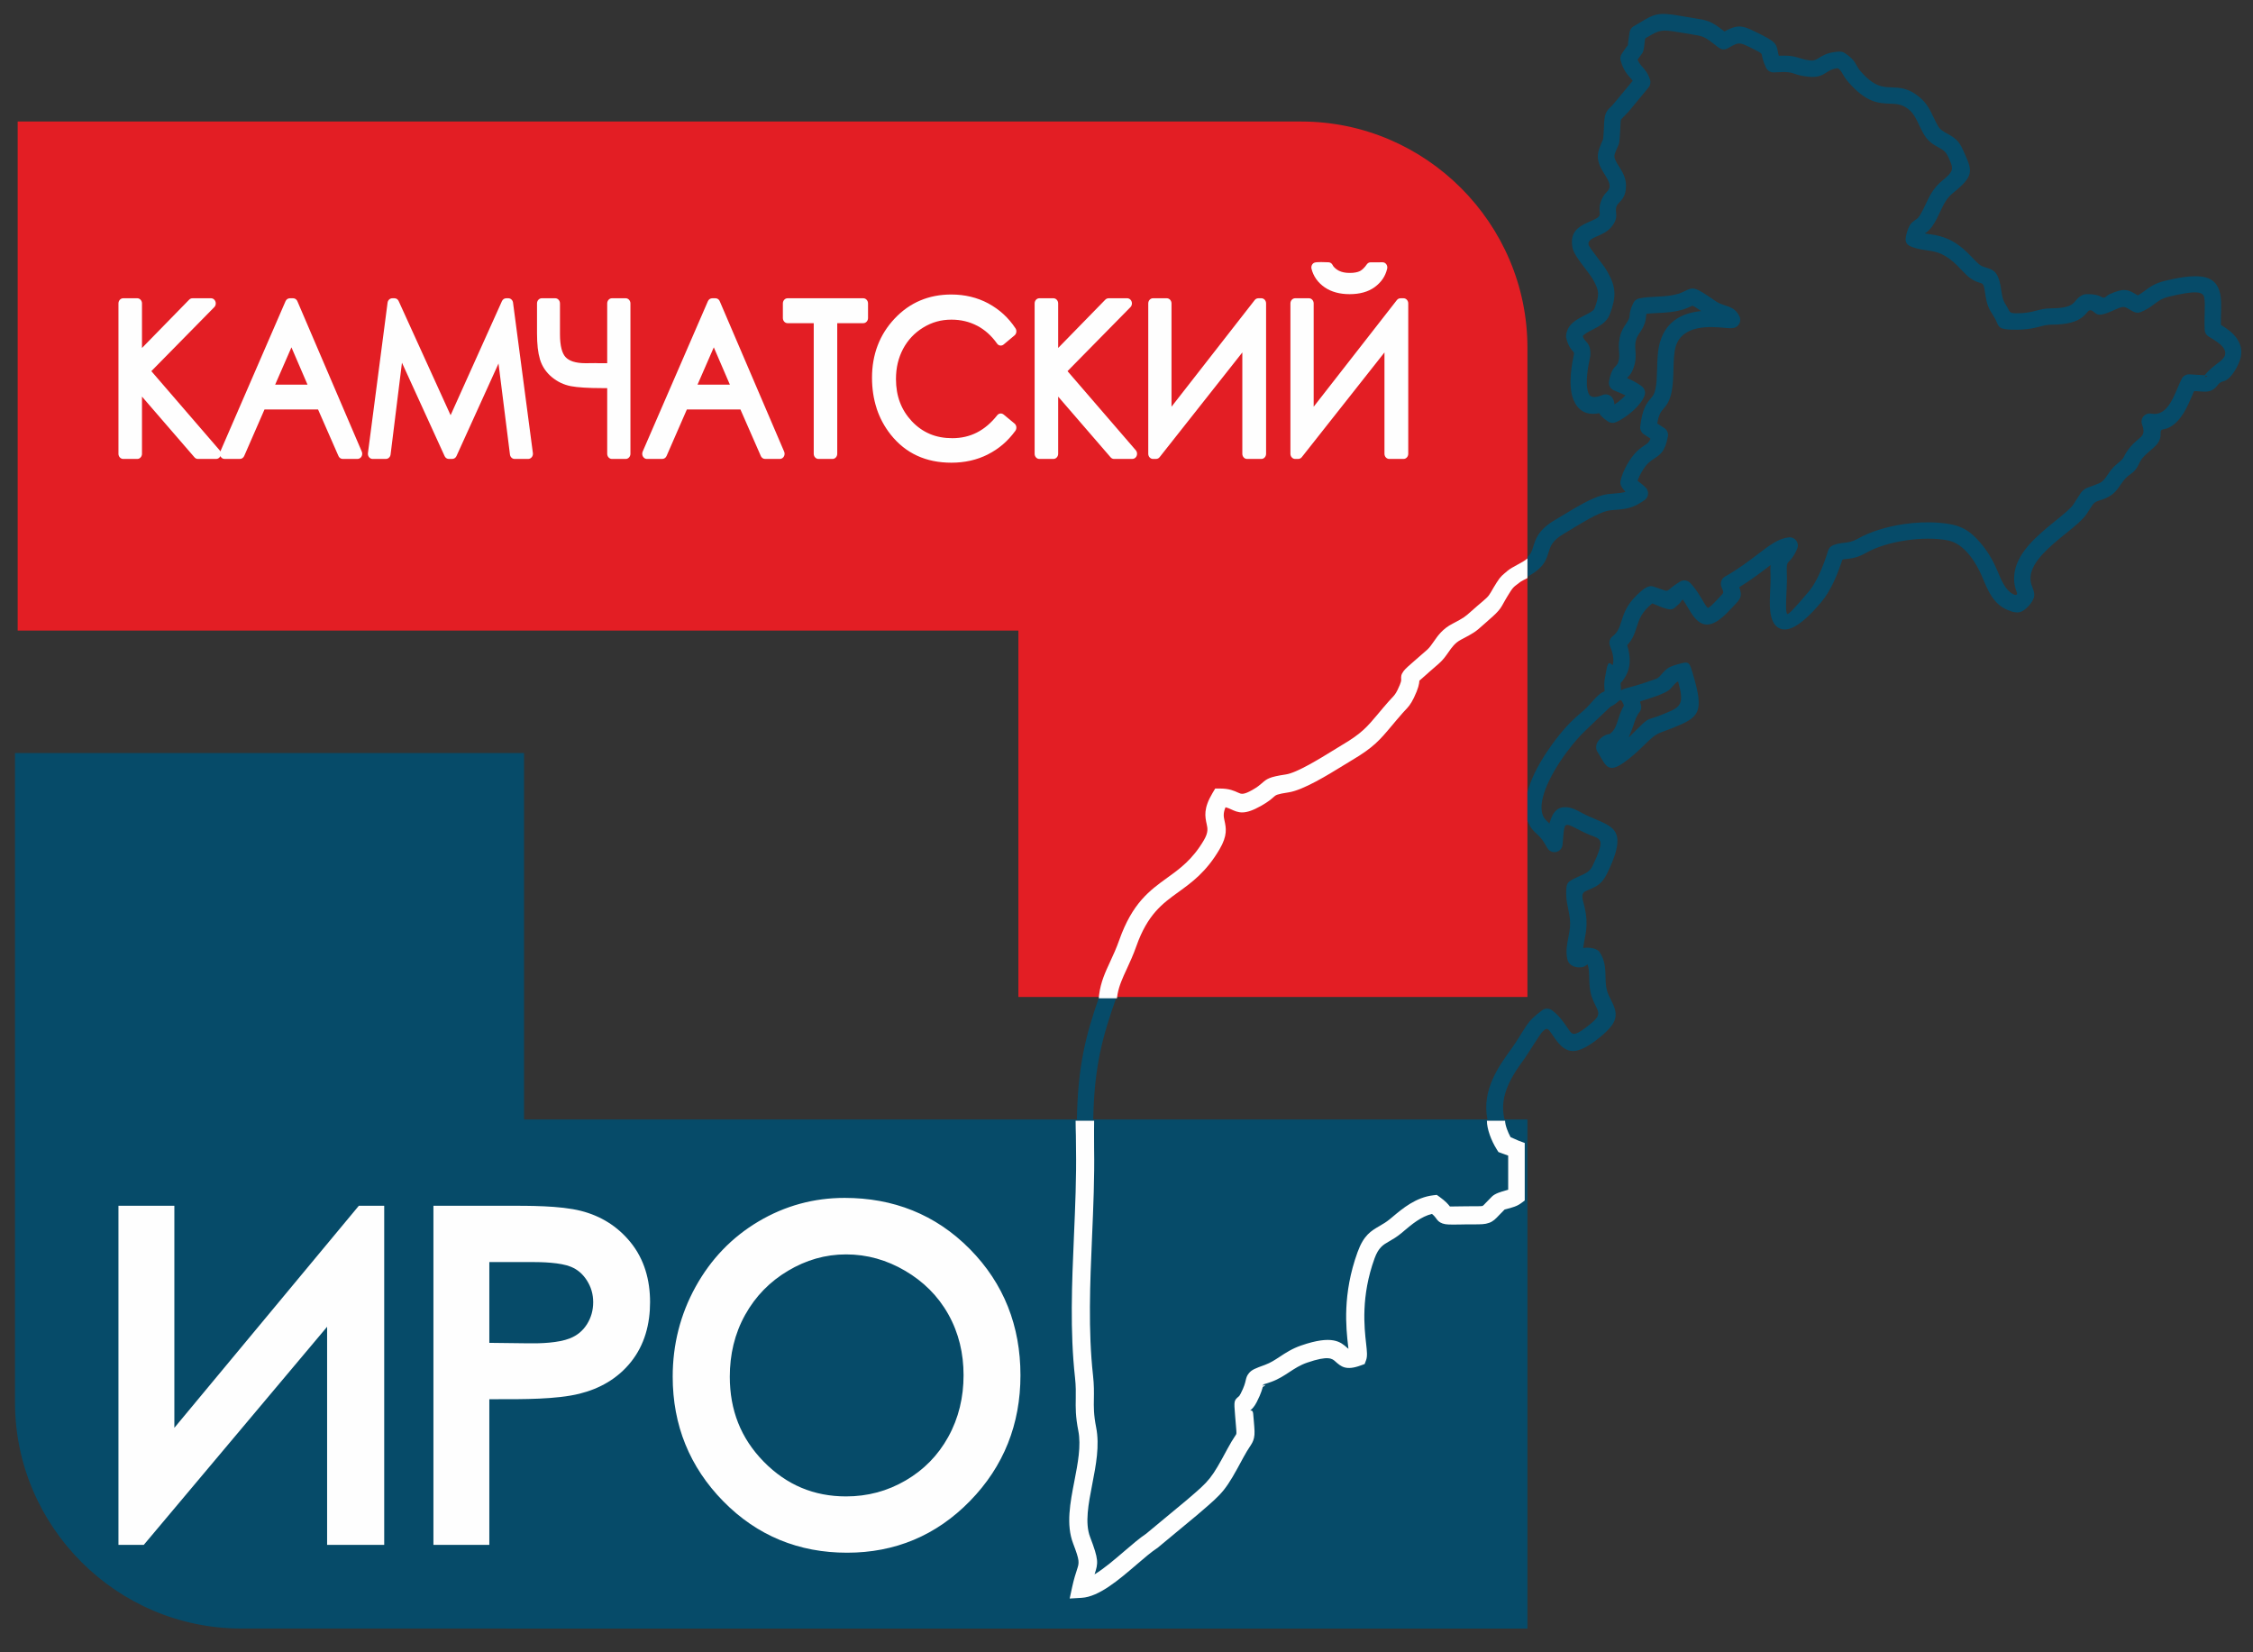
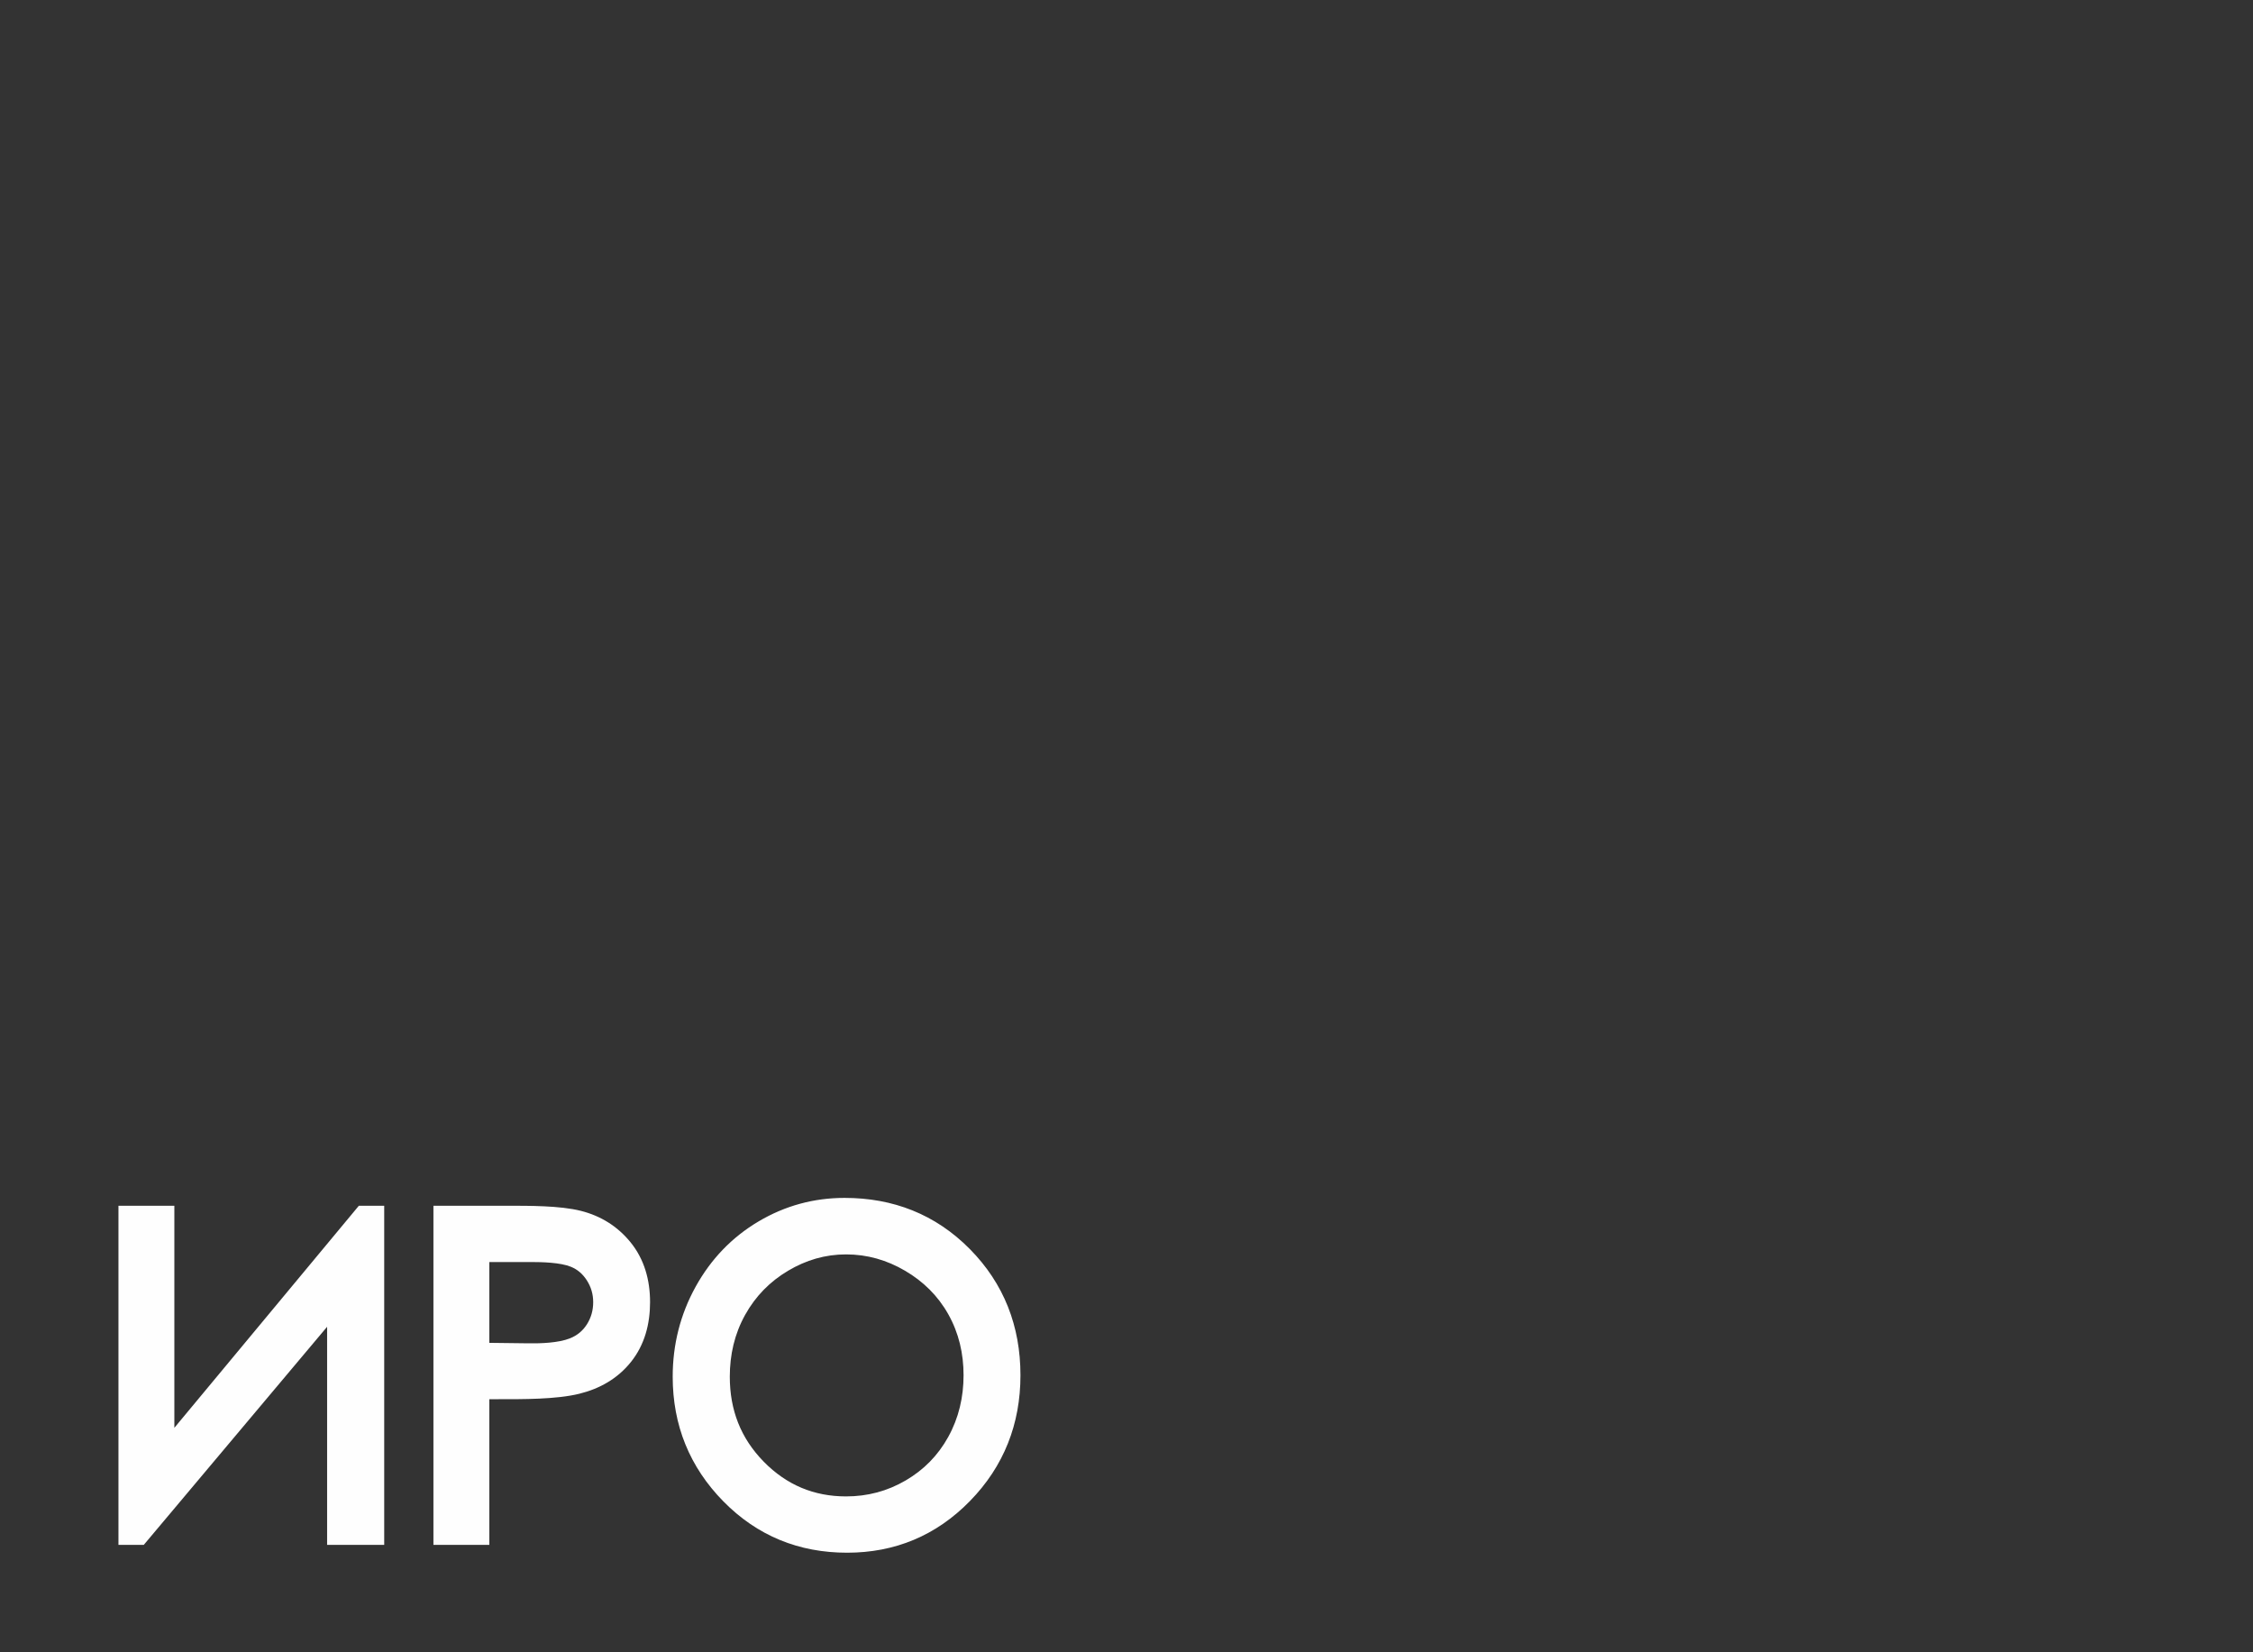
<svg xmlns="http://www.w3.org/2000/svg" width="90" height="66" viewBox="0 0 90 66" fill="none">
  <rect x="0" y="0" width="90" height="66" fill="#333333" stroke="none" />
-   <path fill-rule="evenodd" clip-rule="evenodd" d="M0.706 4.853C14.262 4.853 27.819 4.853 41.376 4.853V4.854H51.977C56.949 4.854 61.016 8.921 61.016 13.892V18.073V39.824H40.681V25.188C27.356 25.188 14.031 25.188 0.706 25.188V4.853Z" fill="#E31E24" />
-   <path fill-rule="evenodd" clip-rule="evenodd" d="M63.916 30.17L63.906 30.154L63.916 30.17ZM60.908 65.051H60.273H59.637H59.002H58.367H57.731H57.096H56.46H55.825H55.189H54.554H53.918H53.283H52.647H52.012H51.376H50.741H50.105H49.47H48.834H48.199H47.564H46.928H46.292H45.657H45.022H44.386H43.751H43.115H42.48H41.844H41.209H40.681H20.238V65.05H9.637C4.665 65.05 0.599 60.983 0.599 56.012V30.08H20.934V44.716H40.681H42.967H43.018C43.057 42.575 43.373 41.346 43.907 39.824H44.602C44.045 41.385 43.713 42.583 43.671 44.716H43.707H59.419C59.178 43.544 59.871 42.587 60.384 41.88C60.618 41.558 60.77 41.271 60.986 40.955C61.125 40.751 61.267 40.609 61.604 40.355C61.728 40.261 61.899 40.27 62.014 40.367C62.285 40.574 62.448 40.812 62.589 41.017C62.771 41.285 62.815 41.405 63.169 41.173C63.3 41.088 63.71 40.786 63.802 40.626C63.891 40.474 63.827 40.345 63.751 40.194C63.695 40.082 63.634 39.962 63.587 39.819V39.818L63.585 39.819C63.495 39.546 63.489 39.29 63.483 39.043C63.479 38.857 63.474 38.676 63.419 38.522C63.381 38.546 63.289 38.619 63.218 38.631C62.977 38.672 62.672 38.605 62.608 38.303L62.607 38.304C62.543 37.999 62.596 37.727 62.652 37.437C62.676 37.311 62.702 37.181 62.715 37.051C62.762 36.571 62.568 36.185 62.564 35.717C62.562 35.236 62.607 35.231 63.007 35.037C63.248 34.921 63.486 34.86 63.612 34.599L63.613 34.599L63.612 34.598C63.856 34.097 63.942 33.827 63.934 33.671C63.923 33.48 63.722 33.434 63.573 33.376C63.343 33.285 63.133 33.183 62.914 33.065C62.605 32.899 62.531 32.922 62.493 33.065C62.459 33.191 62.449 33.407 62.419 33.741C62.404 33.92 62.245 34.053 62.066 34.038C61.955 34.028 61.862 33.964 61.811 33.874L61.81 33.874L61.784 33.828C61.701 33.683 61.656 33.604 61.592 33.525C61.376 33.256 61.219 33.218 61.061 32.888C61.044 32.853 61.029 32.818 61.016 32.782V31.639C61.08 31.394 61.178 31.145 61.296 30.897C61.599 30.266 62.045 29.642 62.424 29.195C62.643 28.936 62.828 28.752 63.076 28.54C63.145 28.481 63.215 28.423 63.282 28.362C63.455 28.207 63.578 28.044 63.739 27.878C63.869 27.743 63.944 27.69 64.008 27.656C64.126 27.594 64.102 27.642 64.09 27.493C64.071 27.246 64.105 27.127 64.149 26.877C64.231 26.417 64.263 26.44 64.419 26.571C64.453 26.462 64.455 26.35 64.441 26.243L64.44 26.233C64.418 26.077 64.359 25.916 64.311 25.792C64.257 25.648 64.31 25.489 64.432 25.406C64.632 25.246 64.695 25.051 64.763 24.837C64.865 24.514 64.979 24.158 65.392 23.766C65.555 23.612 65.812 23.346 66.051 23.43C66.197 23.477 66.313 23.518 66.405 23.552C66.603 23.628 66.608 23.608 66.755 23.482C66.849 23.402 66.918 23.354 67.108 23.234C67.216 23.166 67.348 23.169 67.45 23.23C67.511 23.266 67.574 23.343 67.619 23.397C67.785 23.592 67.903 23.794 68.006 23.969C68.086 24.104 68.155 24.221 68.212 24.273L68.217 24.278C68.249 24.292 68.332 24.232 68.541 24.012C68.621 23.927 68.695 23.843 68.776 23.759C68.852 23.68 68.864 23.668 68.768 23.446C68.699 23.284 68.77 23.097 68.927 23.021C69.458 22.718 69.87 22.404 70.21 22.144C70.69 21.777 71.044 21.508 71.458 21.464C71.638 21.446 71.798 21.577 71.817 21.756C71.823 21.818 71.811 21.878 71.786 21.93C71.665 22.22 71.55 22.338 71.458 22.432L71.456 22.434L71.452 22.438C71.394 22.498 71.359 22.546 71.38 22.985C71.388 23.152 71.378 23.358 71.368 23.573C71.347 23.993 71.324 24.465 71.395 24.525C71.432 24.556 71.657 24.34 72.262 23.619C72.403 23.45 72.536 23.224 72.655 22.973C72.803 22.661 72.93 22.317 73.028 21.991C73.059 21.891 73.133 21.816 73.225 21.781L73.224 21.78C73.403 21.711 73.544 21.695 73.687 21.679C73.837 21.662 73.992 21.643 74.21 21.52C74.708 21.239 75.358 21.04 76.018 20.94C76.503 20.866 77.001 20.845 77.453 20.881C78.238 20.943 78.64 21.105 79.173 21.757C79.434 22.078 79.64 22.436 79.802 22.827C79.947 23.179 80.096 23.535 80.376 23.712C80.461 23.766 80.623 23.815 80.565 23.659C80.511 23.518 80.443 23.336 80.459 23.025C80.506 22.099 81.4 21.377 82.121 20.794C82.436 20.539 82.715 20.314 82.823 20.152C82.917 20.011 82.972 19.922 83.013 19.856L83.013 19.856C83.102 19.712 83.146 19.643 83.231 19.573C83.314 19.505 83.379 19.482 83.502 19.439L83.502 19.439C83.576 19.413 83.684 19.375 83.85 19.305C84.007 19.238 84.093 19.111 84.184 18.977C84.285 18.828 84.391 18.671 84.583 18.518C84.914 18.253 84.781 18.288 85.008 17.971C85.148 17.777 85.297 17.649 85.429 17.537C85.589 17.4 85.701 17.304 85.569 16.96C85.504 16.792 85.587 16.603 85.755 16.538C85.816 16.515 85.878 16.511 85.937 16.523L85.937 16.521C86.504 16.634 86.772 16.006 86.985 15.505C87.041 15.372 87.094 15.246 87.152 15.132C87.213 15.012 87.337 14.945 87.463 14.953L87.782 14.973H87.783L87.788 14.973L87.793 14.973C87.967 14.985 88.056 14.99 88.083 14.991L88.079 14.988C88.074 14.988 88.071 14.987 88.074 14.983C88.144 14.899 88.254 14.769 88.506 14.573C88.708 14.416 89.047 14.225 88.815 13.89C88.706 13.732 88.468 13.586 88.228 13.443C88.131 13.385 88.075 13.284 88.07 13.179H88.07C88.058 12.932 88.064 12.701 88.07 12.493C88.077 12.234 88.084 12.012 88.048 11.867C87.994 11.643 87.694 11.595 86.627 11.854C86.364 11.918 86.219 12.026 86.07 12.137C85.919 12.25 85.763 12.366 85.511 12.468C85.413 12.507 85.308 12.496 85.223 12.447C85.135 12.403 85.067 12.363 85.007 12.327L85.007 12.328C84.885 12.255 84.822 12.218 84.532 12.351C83.951 12.617 83.817 12.61 83.681 12.493C83.59 12.415 83.495 12.334 83.394 12.454L83.395 12.455C83.381 12.471 83.367 12.488 83.352 12.504C83.168 12.716 82.891 12.963 81.962 12.968C81.775 12.969 81.636 13.006 81.487 13.045C81.292 13.095 81.081 13.15 80.753 13.165C80.57 13.173 80.061 13.188 79.916 13.09C79.857 13.05 79.811 12.99 79.788 12.921C79.717 12.752 79.651 12.649 79.595 12.559C79.463 12.352 79.365 12.197 79.297 11.69H79.297C79.284 11.59 79.27 11.518 79.256 11.466C79.213 11.305 79.169 11.325 79.032 11.278C78.897 11.233 78.738 11.161 78.55 10.98C78.461 10.894 78.384 10.814 78.311 10.738C78.129 10.547 77.966 10.378 77.68 10.212C77.292 9.987 76.977 10.029 76.573 9.925C76.139 9.811 76.04 9.705 76.188 9.239C76.251 9.04 76.319 8.94 76.397 8.872C76.558 8.73 76.588 8.779 76.717 8.563C76.79 8.441 76.851 8.311 76.912 8.182C77.072 7.84 77.231 7.501 77.599 7.206C78.014 6.873 78.034 6.754 77.91 6.46C77.841 6.296 77.776 6.112 77.627 6.004C77.496 5.91 77.341 5.843 77.207 5.75C77.091 5.669 76.979 5.566 76.883 5.413L76.883 5.412L76.882 5.413C76.792 5.269 76.724 5.124 76.656 4.982C76.549 4.754 76.444 4.532 76.254 4.377C75.988 4.158 75.757 4.15 75.519 4.142C75.047 4.126 74.555 4.108 73.834 3.277C73.704 3.126 73.645 3.021 73.596 2.932C73.573 2.891 73.552 2.854 73.514 2.812C73.437 2.726 73.427 2.716 73.319 2.737C73.163 2.768 73.073 2.826 72.99 2.878C72.797 3 72.63 3.106 72.242 3.065C71.941 3.034 71.8 2.985 71.675 2.943L71.674 2.942L71.674 2.943C71.533 2.894 71.418 2.855 70.866 2.892C70.719 2.901 70.589 2.813 70.539 2.683C70.428 2.446 70.399 2.299 70.379 2.192C70.369 2.142 70.365 2.123 70.144 2.009C70.016 1.944 69.882 1.876 69.751 1.816C69.61 1.751 69.514 1.722 69.408 1.743C69.292 1.765 69.11 1.88 69.011 1.933C68.8 2.047 68.657 1.905 68.507 1.788C68.086 1.464 68.064 1.448 67.549 1.367C67.391 1.343 67.197 1.312 67.037 1.284C66.376 1.168 66.271 1.207 65.847 1.461C65.705 1.546 65.721 1.505 65.698 1.689C65.684 1.795 65.676 1.948 65.64 2.045L65.641 2.045C65.615 2.117 65.588 2.151 65.536 2.218L65.535 2.219L65.536 2.219C65.51 2.252 65.472 2.3 65.416 2.381C65.474 2.519 65.543 2.597 65.608 2.672C65.722 2.802 65.832 2.927 65.914 3.187C65.949 3.296 65.923 3.411 65.855 3.493L65.855 3.494L65.052 4.464C65.03 4.491 64.758 4.759 64.749 4.784C64.742 4.806 64.738 4.876 64.732 5.009L64.724 5.166V5.167C64.695 5.711 64.692 5.717 64.609 5.892C64.588 5.936 64.557 6 64.504 6.15C64.453 6.295 64.555 6.461 64.662 6.631L64.662 6.631L64.663 6.631C64.807 6.86 64.955 7.097 64.955 7.425H64.953C64.953 7.802 64.813 7.953 64.674 8.103C64.637 8.142 64.6 8.182 64.586 8.214C64.541 8.319 64.548 8.389 64.554 8.449L64.555 8.455C64.574 8.645 64.587 8.806 64.36 9.078C64.211 9.255 64.009 9.345 63.806 9.435C63.618 9.517 63.426 9.603 63.456 9.765C63.469 9.84 63.65 10.077 63.829 10.312C63.98 10.509 64.13 10.706 64.222 10.874C64.39 11.177 64.478 11.413 64.49 11.68C64.502 11.939 64.44 12.198 64.307 12.554C64.185 12.878 63.895 13.027 63.605 13.175C63.44 13.259 63.275 13.345 63.225 13.43C63.26 13.53 63.299 13.574 63.331 13.609L63.332 13.61L63.333 13.609C63.451 13.74 63.539 13.839 63.531 14.172L63.53 14.178H63.531C63.53 14.207 63.522 14.247 63.511 14.3C63.462 14.529 63.294 15.318 63.458 15.718L63.459 15.718C63.517 15.858 63.674 15.92 64.017 15.778C64.182 15.709 64.372 15.787 64.443 15.951L64.443 15.951C64.479 16.035 64.49 16.1 64.493 16.157C64.592 16.094 64.701 16.01 64.803 15.918C64.849 15.877 64.892 15.834 64.931 15.793C64.81 15.732 64.682 15.68 64.561 15.63L64.473 15.594C64.327 15.534 64.247 15.379 64.276 15.23H64.275C64.357 14.809 64.458 14.707 64.562 14.602L64.577 14.588C64.597 14.565 64.619 14.534 64.644 14.459C64.695 14.3 64.686 14.181 64.677 14.056C64.666 13.906 64.653 13.747 64.698 13.514C64.751 13.235 64.857 13.079 64.958 12.929L64.957 12.929C64.997 12.869 65.037 12.81 65.06 12.757C65.095 12.675 65.098 12.633 65.101 12.592C65.109 12.477 65.118 12.361 65.251 12.095C65.296 12.004 65.379 11.944 65.472 11.923V11.923C65.683 11.876 65.919 11.864 66.163 11.852C66.313 11.845 66.467 11.836 66.619 11.819C67.007 11.774 67.172 11.692 67.278 11.639C67.654 11.452 67.68 11.439 68.545 12.036C68.664 12.118 68.789 12.159 68.896 12.193L68.909 12.198C69.149 12.276 69.341 12.343 69.484 12.635C69.563 12.796 69.496 12.992 69.334 13.071L69.332 13.073L69.33 13.073L69.318 13.079L69.301 13.085L69.297 13.087L69.289 13.09L69.281 13.092C69.179 13.122 69.054 13.111 68.885 13.095C68.369 13.048 67.2 12.942 66.936 13.853C66.867 14.092 66.858 14.427 66.849 14.758C66.84 15.076 66.831 15.393 66.772 15.668C66.692 16.049 66.568 16.191 66.442 16.338C66.356 16.438 66.266 16.542 66.201 16.914L66.485 17.1C66.606 17.179 66.657 17.325 66.622 17.458C66.509 18.034 66.335 18.149 66.078 18.319L66.06 18.331C65.996 18.372 65.924 18.422 65.845 18.497L65.831 18.509C65.741 18.599 65.644 18.736 65.561 18.885C65.502 18.991 65.451 19.101 65.415 19.202C65.44 19.227 65.46 19.242 65.484 19.259L65.501 19.271C65.558 19.312 65.629 19.366 65.738 19.474C65.867 19.601 65.868 19.808 65.742 19.936C65.731 19.948 65.719 19.958 65.706 19.967L65.701 19.971L65.695 19.976C65.679 19.987 65.666 19.996 65.652 20.003C65.639 20.014 65.625 20.024 65.611 20.033L65.611 20.034L65.406 20.157C65.394 20.165 65.381 20.172 65.368 20.177C65.066 20.325 64.803 20.345 64.548 20.364L64.543 20.364C64.411 20.374 64.281 20.384 64.168 20.416C63.785 20.525 63.269 20.838 62.837 21.1C62.707 21.179 62.583 21.255 62.472 21.319L62.473 21.319C62.009 21.587 61.937 21.819 61.869 22.038C61.782 22.32 61.698 22.59 61.285 22.873C61.191 22.937 61.102 22.989 61.016 23.038V22.255C61.159 22.124 61.201 21.988 61.245 21.846C61.349 21.507 61.461 21.149 62.145 20.754L62.145 20.754L62.146 20.754C62.254 20.692 62.373 20.619 62.499 20.542C62.967 20.258 63.527 19.918 63.991 19.787C64.168 19.737 64.331 19.724 64.496 19.712L64.499 19.711C64.643 19.701 64.79 19.69 64.933 19.647C64.893 19.603 64.847 19.544 64.787 19.461H64.788C64.737 19.389 64.715 19.297 64.735 19.205C64.776 19.011 64.872 18.78 64.99 18.568C65.102 18.368 65.239 18.177 65.377 18.041L65.397 18.02C65.513 17.911 65.614 17.843 65.703 17.784L65.718 17.774C65.808 17.714 65.877 17.669 65.931 17.52L65.668 17.348V17.348C65.568 17.282 65.507 17.163 65.522 17.035C65.61 16.302 65.783 16.102 65.948 15.911C66.018 15.829 66.086 15.751 66.132 15.533C66.18 15.31 66.188 15.025 66.196 14.74C66.206 14.367 66.217 13.991 66.31 13.671C66.573 12.761 67.295 12.488 67.959 12.426C67.626 12.198 67.616 12.203 67.57 12.225C67.425 12.298 67.198 12.411 66.694 12.469C66.534 12.487 66.362 12.496 66.194 12.504C66.045 12.512 65.898 12.519 65.772 12.534C65.758 12.579 65.756 12.609 65.754 12.638C65.747 12.733 65.74 12.829 65.662 13.013C65.612 13.129 65.556 13.211 65.5 13.295L65.499 13.294L65.499 13.295C65.435 13.388 65.368 13.487 65.34 13.634C65.313 13.78 65.321 13.897 65.33 14.008C65.344 14.198 65.358 14.379 65.266 14.661C65.194 14.882 65.118 14.97 65.045 15.045L65.028 15.063C65.017 15.074 65.005 15.085 64.994 15.103C65.188 15.186 65.389 15.284 65.572 15.422C65.691 15.504 65.746 15.66 65.694 15.803C65.62 16.006 65.442 16.22 65.24 16.403C65.013 16.607 64.741 16.787 64.554 16.863C64.456 16.907 64.337 16.902 64.241 16.839C64.036 16.705 63.932 16.599 63.88 16.504C63.329 16.614 63.02 16.366 62.855 15.968L62.855 15.968L62.855 15.967C62.612 15.381 62.813 14.438 62.871 14.165C62.876 14.142 62.877 14.166 62.878 14.15C62.879 14.084 62.865 14.067 62.846 14.047L62.847 14.046C62.761 13.952 62.657 13.835 62.577 13.544C62.561 13.498 62.554 13.447 62.56 13.394C62.614 12.95 62.962 12.771 63.309 12.594C63.485 12.504 63.662 12.413 63.695 12.326C63.796 12.054 63.845 11.868 63.838 11.711C63.831 11.56 63.768 11.405 63.649 11.189C63.58 11.063 63.445 10.886 63.31 10.709C63.084 10.412 62.856 10.114 62.813 9.88C62.692 9.211 63.12 9.021 63.542 8.835C63.675 8.777 63.808 8.718 63.858 8.658C63.91 8.596 63.908 8.559 63.904 8.518L63.904 8.516C63.89 8.376 63.874 8.217 63.987 7.956C64.047 7.816 64.121 7.736 64.195 7.657C64.247 7.601 64.3 7.543 64.3 7.425H64.299C64.299 7.283 64.202 7.128 64.107 6.976L64.108 6.976C63.917 6.67 63.731 6.372 63.886 5.933C63.946 5.764 63.99 5.673 64.02 5.61C64.044 5.56 64.043 5.567 64.063 5.266C64.075 5.06 64.072 4.73 64.135 4.559C64.175 4.449 64.227 4.385 64.313 4.3C64.391 4.225 64.429 4.185 64.497 4.102L65.221 3.228C65.189 3.179 65.153 3.143 65.117 3.101C64.989 2.956 64.854 2.801 64.748 2.449C64.713 2.356 64.721 2.248 64.779 2.158C64.872 2.014 64.936 1.925 64.981 1.866C65.058 1.765 65.017 1.868 65.04 1.677C65.05 1.589 65.068 1.464 65.098 1.282H65.098C65.114 1.19 65.167 1.106 65.252 1.055L65.448 0.939C66.106 0.543 66.219 0.475 67.15 0.639C67.404 0.684 67.539 0.705 67.649 0.722C67.932 0.767 68.094 0.792 68.26 0.856C68.452 0.931 68.603 1.037 68.888 1.257C68.977 1.208 69.061 1.163 69.157 1.126C69.475 1.003 69.673 1.057 69.995 1.208C70.149 1.281 70.308 1.359 70.458 1.438C70.948 1.694 70.966 1.785 71.021 2.069C71.029 2.111 71.039 2.162 71.059 2.227C71.385 2.214 71.562 2.233 71.698 2.266C71.927 2.321 72.04 2.387 72.309 2.415C72.472 2.432 72.551 2.382 72.642 2.325C72.792 2.23 72.959 2.124 73.277 2.08C73.412 2.062 73.57 2.037 73.689 2.117C74.009 2.331 74.077 2.453 74.166 2.615C74.201 2.677 74.242 2.75 74.328 2.85C74.862 3.465 75.208 3.478 75.54 3.489C75.891 3.501 76.231 3.513 76.669 3.873C76.973 4.122 77.109 4.409 77.248 4.703C77.305 4.825 77.365 4.951 77.438 5.067L77.437 5.068C77.468 5.117 77.509 5.158 77.555 5.194C77.674 5.287 77.835 5.358 77.964 5.441C78.235 5.616 78.321 5.78 78.441 6.045L78.44 6.046C78.455 6.078 78.469 6.11 78.483 6.14C78.8 6.842 78.844 7.046 78.008 7.715C77.757 7.917 77.63 8.186 77.503 8.458C77.413 8.65 77.323 8.843 77.19 9.034C77.071 9.207 76.973 9.271 76.889 9.325C76.957 9.337 77.023 9.346 77.088 9.355C77.632 9.429 78.007 9.584 78.425 9.939C78.633 10.114 78.808 10.321 79.003 10.509C79.181 10.68 79.309 10.663 79.509 10.747C79.722 10.837 79.865 11.004 79.945 11.603H79.945L79.945 11.604C79.993 11.967 80.059 12.071 80.148 12.211C80.3 12.451 80.235 12.511 80.529 12.514C80.919 12.517 81.131 12.463 81.323 12.413C81.513 12.363 81.688 12.317 81.959 12.316C82.395 12.313 82.612 12.251 82.737 12.175C82.933 12.058 82.948 11.886 83.216 11.775L83.216 11.776C83.252 11.761 83.291 11.752 83.332 11.751C83.686 11.741 83.856 11.809 83.963 11.869C84.093 11.942 84.131 11.817 84.26 11.757C84.862 11.481 85.023 11.577 85.34 11.765L85.339 11.765L85.341 11.766L85.397 11.8C85.508 11.741 85.596 11.676 85.681 11.612C85.884 11.462 86.08 11.316 86.474 11.22C88.045 10.837 88.526 11.067 88.683 11.713C88.739 11.942 88.731 12.205 88.723 12.511C88.719 12.655 88.715 12.811 88.717 12.976C88.964 13.128 89.198 13.294 89.353 13.519C89.499 13.731 89.57 13.971 89.513 14.255C89.453 14.562 89.127 15.159 88.825 15.229C88.6 15.281 88.615 15.404 88.439 15.536C88.245 15.683 88.054 15.646 87.743 15.625C87.611 15.617 87.643 15.629 87.587 15.76C87.381 16.244 87.141 16.809 86.676 17.062C86.4 17.212 86.301 17.07 86.308 17.345C86.317 17.66 86.097 17.826 85.854 18.034C85.508 18.33 85.503 18.423 85.414 18.589C85.337 18.733 85.269 18.825 85.138 18.917C84.941 19.056 84.862 19.14 84.724 19.343C84.577 19.56 84.438 19.764 84.106 19.906C83.85 20.015 83.698 19.994 83.568 20.202L83.567 20.201L83.567 20.202C83.517 20.282 83.449 20.39 83.365 20.515C83.202 20.761 82.887 21.015 82.531 21.303C81.912 21.803 81.144 22.424 81.112 23.058C81.103 23.233 81.144 23.343 81.177 23.429C81.231 23.572 81.273 23.685 81.261 23.806C81.236 24.032 80.921 24.38 80.712 24.444C80.567 24.488 80.403 24.456 80.173 24.355C79.628 24.117 79.411 23.593 79.198 23.078C78.959 22.502 78.488 21.723 77.829 21.591L77.83 21.589H77.829C77.341 21.491 76.723 21.495 76.116 21.588C75.527 21.677 74.956 21.848 74.532 22.089C74.196 22.279 73.975 22.304 73.761 22.329C73.573 22.35 73.608 22.326 73.549 22.499C73.461 22.757 73.359 23.015 73.247 23.252C73.105 23.551 72.942 23.826 72.763 24.039C71.842 25.138 71.306 25.304 70.975 25.027C70.655 24.758 70.687 24.114 70.715 23.542C70.725 23.342 70.734 23.152 70.728 23.016C70.719 22.833 70.719 22.689 70.727 22.572L70.607 22.664C70.301 22.897 69.939 23.174 69.478 23.455C69.612 23.834 69.529 23.921 69.247 24.212C69.219 24.241 69.186 24.275 69.142 24.324L69.141 24.323C68.724 24.78 68.424 24.957 68.173 24.947C67.818 24.932 67.602 24.568 67.443 24.299C67.379 24.189 67.307 24.067 67.221 23.948C67.168 23.983 67.126 24.073 67.093 24.101C66.84 24.319 66.856 24.42 66.43 24.273C66.274 24.219 66.107 24.138 66.003 24.102C65.573 24.447 65.473 24.756 65.385 25.034C65.301 25.295 65.224 25.538 64.999 25.772C65.071 25.994 65.115 26.229 65.1 26.463C65.089 26.633 65.046 26.808 64.955 26.98C64.878 27.124 64.805 27.22 64.737 27.281C64.743 27.38 64.746 27.475 64.755 27.576C64.83 27.511 65.217 27.423 65.327 27.39C65.52 27.334 65.749 27.261 65.946 27.189C66.136 27.12 66.205 27.127 66.329 26.983L66.33 26.983C66.469 26.82 66.561 26.712 66.732 26.632C66.843 26.579 67.171 26.488 67.278 26.471C67.479 26.441 67.511 26.534 67.619 26.897L67.618 26.898C68.099 28.482 67.874 28.654 66.817 29.078C66.199 29.325 66.209 29.244 65.728 29.715C65.53 29.91 65.332 30.1 65.105 30.281C65.013 30.354 64.773 30.548 64.568 30.633C64.209 30.781 64.087 30.484 63.942 30.244L63.867 30.118L63.84 30.076L63.84 30.076C63.791 30 63.761 29.956 63.761 29.846H63.762C63.762 29.83 63.763 29.815 63.764 29.801C63.775 29.653 63.909 29.495 64.056 29.404C64.108 29.372 64.161 29.347 64.211 29.335C64.339 29.302 64.269 29.351 64.384 29.249C64.514 29.133 64.574 28.946 64.635 28.754C64.686 28.592 64.739 28.427 64.827 28.267C64.882 28.164 64.882 28.201 64.831 28.089C64.779 27.976 64.748 27.926 64.656 28.008C64.495 28.153 64.415 28.189 64.343 28.221C64.326 28.229 63.279 29.227 63.14 29.374C63.041 29.479 62.932 29.604 62.818 29.744C62.493 30.142 62.135 30.659 61.885 31.179C61.671 31.626 61.537 32.068 61.589 32.405C61.629 32.661 61.734 32.739 61.895 32.893C62.036 32.369 62.265 32.215 62.605 32.245C62.806 32.264 62.995 32.365 63.224 32.489C63.547 32.663 63.937 32.785 64.229 32.959C64.679 33.229 64.806 33.641 64.201 34.885L64.2 34.885C64.055 35.185 63.906 35.321 63.72 35.423C63.601 35.487 63.471 35.538 63.347 35.593C63.112 35.697 63.238 35.955 63.289 36.194C63.336 36.406 63.383 36.624 63.377 36.915C63.373 37.156 63.333 37.363 63.294 37.56C63.274 37.667 63.254 37.77 63.242 37.868C63.425 37.833 63.786 37.86 63.901 38.034C64.12 38.365 64.128 38.691 64.136 39.03C64.14 39.224 64.145 39.425 64.208 39.614L64.206 39.614C64.239 39.712 64.288 39.811 64.335 39.903C64.495 40.222 64.632 40.497 64.465 40.831C64.307 41.148 63.789 41.547 63.509 41.728C63.014 42.048 62.711 42.038 62.459 41.855C62.288 41.731 62.166 41.557 62.048 41.386C62 41.315 61.947 41.238 61.889 41.163C61.793 41.04 61.719 41.113 61.612 41.215C61.527 41.296 61.009 42.133 60.914 42.264C60.464 42.884 59.849 43.733 60.102 44.716H60.908H61.016V65.051H60.908ZM88.094 15.058L88.131 15.055L88.176 15.019C88.195 14.993 88.121 15.029 88.079 15.029L88.094 15.058ZM65.342 29.18C65.569 28.956 65.669 28.858 65.762 28.793L65.761 28.792C65.857 28.726 65.916 28.708 66.017 28.679L66.037 28.674C66.216 28.621 66.413 28.537 66.587 28.466C67.153 28.234 67.285 28.097 67.033 27.218C66.983 27.242 66.944 27.274 66.903 27.318C66.736 27.494 66.745 27.549 66.473 27.678C66.383 27.721 66.279 27.763 66.169 27.803C65.999 27.865 65.804 27.928 65.626 27.983C65.462 28.032 65.526 28.014 65.557 28.192C65.573 28.29 65.544 28.385 65.485 28.456L65.485 28.456C65.373 28.59 65.314 28.773 65.257 28.951C65.09 29.475 64.897 29.62 65.342 29.18Z" fill="#064B69" />
  <path fill-rule="evenodd" clip-rule="evenodd" d="M13.067 52.997L5.744 61.708H4.732V48.163H6.965V57.033L14.335 48.163H15.348V61.708H13.067V52.997ZM19.547 55.89V61.708H17.314V48.163H20.257C21.122 48.163 22.366 48.155 23.205 48.367C23.995 48.567 24.666 48.98 25.187 49.621C25.742 50.304 25.968 51.134 25.968 52.014C25.968 52.889 25.751 53.719 25.204 54.403C24.671 55.069 23.957 55.471 23.144 55.672C22.219 55.901 20.868 55.89 19.916 55.89H19.547ZM33.738 47.849C35.671 47.849 37.367 48.5 38.744 49.895C40.106 51.275 40.764 52.974 40.764 54.933C40.764 56.885 40.098 58.573 38.748 59.956C37.398 61.34 35.748 62.022 33.838 62.022C31.919 62.022 30.253 61.353 28.892 59.967C27.549 58.6 26.872 56.928 26.872 54.991C26.872 53.713 27.174 52.507 27.789 51.395C28.397 50.297 29.233 49.423 30.3 48.79C31.361 48.161 32.513 47.849 33.738 47.849ZM19.547 50.411V53.639L21.12 53.658C21.608 53.665 22.307 53.642 22.768 53.459C23.053 53.345 23.275 53.165 23.443 52.903C23.615 52.632 23.696 52.337 23.696 52.014C23.696 51.696 23.613 51.411 23.443 51.144C23.282 50.893 23.075 50.709 22.802 50.599C22.38 50.428 21.654 50.411 21.205 50.411H19.547ZM33.798 50.106C32.966 50.106 32.199 50.332 31.48 50.76C30.755 51.191 30.183 51.773 29.768 52.517C29.342 53.28 29.153 54.114 29.153 54.991C29.153 56.322 29.59 57.451 30.514 58.391C31.425 59.317 32.514 59.773 33.798 59.773C34.647 59.773 35.441 59.566 36.179 59.135C36.901 58.714 37.469 58.138 37.878 57.399C38.3 56.637 38.491 55.807 38.491 54.933C38.491 54.066 38.303 53.248 37.88 52.495C37.464 51.755 36.881 51.186 36.158 50.761C35.426 50.331 34.642 50.106 33.798 50.106Z" fill="#FEFEFE" />
-   <path d="M61.016 23.09C60.9 23.154 60.765 23.21 60.688 23.278C60.58 23.372 60.481 23.399 60.342 23.617C60.227 23.798 60.169 23.899 60.124 23.976C59.955 24.271 59.947 24.355 59.487 24.751C59.407 24.82 59.311 24.906 59.234 24.975C58.95 25.228 58.904 25.269 58.358 25.554C58.12 25.679 57.99 25.867 57.863 26.049C57.756 26.203 57.651 26.355 57.482 26.503L57.059 26.871V26.873C56.867 27.04 56.755 27.137 56.699 27.19C56.695 27.307 56.66 27.501 56.482 27.869C56.352 28.139 56.255 28.242 56.128 28.375L56.126 28.377C56.092 28.413 56.052 28.455 56.028 28.483L56.029 28.483C55.849 28.688 55.715 28.847 55.599 28.986C55.118 29.56 54.871 29.855 53.993 30.373C53.885 30.437 53.783 30.499 53.673 30.568C53.05 30.952 52.058 31.564 51.473 31.651C51.008 31.721 50.969 31.755 50.881 31.833V31.834C50.788 31.916 50.664 32.026 50.386 32.184C49.705 32.57 49.474 32.465 49.162 32.321C49.104 32.295 49.039 32.265 48.956 32.245C48.852 32.488 48.883 32.631 48.913 32.771C48.979 33.072 49.044 33.369 48.715 33.927C48.183 34.832 47.614 35.243 47.063 35.641C46.441 36.09 45.843 36.521 45.393 37.795C45.268 38.15 45.133 38.44 45.01 38.707C44.85 39.052 44.709 39.356 44.644 39.704C44.633 39.761 44.624 39.818 44.618 39.875H43.896C43.894 39.825 43.901 39.779 43.907 39.729C43.973 39.221 44.149 38.841 44.352 38.403C44.468 38.153 44.594 37.88 44.709 37.554C45.234 36.069 45.923 35.571 46.64 35.053C47.131 34.7 47.637 34.334 48.091 33.561C48.275 33.249 48.24 33.088 48.204 32.924C48.136 32.612 48.067 32.294 48.438 31.674L48.544 31.498L48.749 31.498C49.104 31.499 49.297 31.587 49.463 31.663C49.581 31.718 49.669 31.758 50.028 31.554C50.236 31.436 50.331 31.352 50.402 31.29L50.402 31.29C50.604 31.112 50.693 31.034 51.368 30.934C51.809 30.868 52.721 30.305 53.293 29.952C53.437 29.863 53.559 29.788 53.625 29.749C54.396 29.294 54.615 29.032 55.043 28.522C55.172 28.367 55.319 28.192 55.484 28.004H55.486C55.539 27.943 55.57 27.911 55.6 27.879L55.602 27.878C55.685 27.79 55.749 27.723 55.83 27.554C55.979 27.246 55.975 27.18 55.973 27.143V27.141C55.967 27.024 55.962 26.953 56.069 26.807C56.14 26.711 56.266 26.601 56.583 26.326L56.584 26.326L57.006 25.958C57.101 25.875 57.184 25.756 57.268 25.635C57.443 25.383 57.624 25.122 58.024 24.913C58.483 24.673 58.52 24.64 58.752 24.433C58.808 24.383 58.877 24.322 59.013 24.204C59.383 23.886 59.441 23.856 59.559 23.651C59.618 23.548 59.694 23.415 59.789 23.266C59.958 22.999 60.026 22.971 60.206 22.813C60.418 22.627 60.814 22.488 61.016 22.306V23.09Z" fill="#FEFEFE" />
-   <path d="M43.707 44.768C43.706 44.853 43.705 44.974 43.704 45.14C43.704 45.205 43.704 45.278 43.704 45.358C43.704 45.57 43.705 45.754 43.706 45.868C43.726 47.038 43.675 48.218 43.624 49.399C43.544 51.266 43.464 53.142 43.663 54.943C43.706 55.329 43.701 55.608 43.697 55.875C43.691 56.196 43.686 56.502 43.787 57.012C43.932 57.743 43.78 58.525 43.631 59.292C43.48 60.07 43.332 60.833 43.545 61.392C43.895 62.309 43.873 62.431 43.724 62.886C44.1 62.66 44.53 62.291 44.926 61.951C45.234 61.687 45.526 61.437 45.788 61.261L47.39 59.932L47.391 59.932L47.474 59.86C48.315 59.14 48.387 59.078 49.034 57.87C49.161 57.632 49.249 57.498 49.312 57.401C49.358 57.332 49.384 57.292 49.387 57.279V57.277C49.398 57.229 49.386 57.1 49.36 56.803V56.801L49.337 56.526C49.289 55.949 49.293 55.945 49.486 55.777L49.487 55.778C49.499 55.768 49.518 55.75 49.562 55.664L49.563 55.662C49.701 55.394 49.737 55.245 49.759 55.15C49.786 55.033 49.804 54.958 49.886 54.856L49.886 54.856C50.003 54.711 50.142 54.66 50.528 54.52L50.54 54.515C50.751 54.438 50.931 54.32 51.115 54.199C51.362 54.036 51.619 53.867 51.981 53.743C53.229 53.313 53.555 53.603 53.822 53.842C53.837 53.855 53.85 53.867 53.866 53.877L53.852 53.758C53.772 53.048 53.62 51.698 54.229 50.019C54.476 49.337 54.764 49.17 55.125 48.962L55.125 48.961C55.246 48.891 55.379 48.814 55.518 48.699L55.518 48.699L55.629 48.607L55.629 48.607C56.025 48.274 56.556 47.828 57.255 47.745L57.394 47.729L57.509 47.811C57.75 47.984 57.855 48.108 57.919 48.193L58.297 48.188L58.524 48.185L58.855 48.182V48.183C59.081 48.183 59.192 48.182 59.229 48.169L59.23 48.167C59.243 48.163 59.287 48.117 59.371 48.028C59.428 47.968 59.499 47.893 59.596 47.798C59.725 47.671 59.958 47.605 60.176 47.543L60.247 47.523V46.16L59.973 46.06L59.858 46.018L59.791 45.912C59.676 45.729 59.58 45.527 59.513 45.338C59.439 45.131 59.397 44.929 59.397 44.768H60.123C60.123 44.849 60.15 44.966 60.196 45.097C60.235 45.205 60.285 45.317 60.343 45.423L60.67 45.567L60.908 45.655V47.953L60.761 48.062C60.654 48.141 60.549 48.19 60.372 48.24C60.241 48.277 60.108 48.31 60.104 48.314C60.02 48.396 59.952 48.469 59.896 48.527C59.735 48.697 59.652 48.785 59.48 48.848L59.48 48.847C59.322 48.906 59.168 48.906 58.855 48.907V48.908L58.532 48.908L58.306 48.912C57.917 48.917 57.764 48.92 57.631 48.873L57.631 48.874C57.479 48.819 57.433 48.757 57.359 48.655C57.333 48.619 57.295 48.567 57.203 48.489C56.77 48.591 56.387 48.914 56.094 49.161V49.162L55.982 49.256L55.98 49.258C55.797 49.409 55.636 49.503 55.488 49.588H55.486C55.253 49.722 55.067 49.83 54.909 50.266C54.359 51.784 54.499 53.026 54.573 53.679C54.606 53.974 54.628 54.175 54.572 54.327L54.514 54.485L54.357 54.542C53.765 54.76 53.57 54.586 53.34 54.381C53.217 54.27 53.066 54.137 52.217 54.429C51.932 54.527 51.718 54.668 51.512 54.803C51.29 54.949 51.075 55.091 50.787 55.196L50.775 55.2C50.527 55.29 50.462 55.294 50.45 55.308V55.309L50.449 55.311L50.455 55.312C50.461 55.309 50.467 55.307 50.465 55.315C50.435 55.441 50.388 55.643 50.208 55.993L50.209 55.993C50.102 56.201 50.017 56.275 49.962 56.323V56.325C49.884 56.393 50.043 56.255 50.06 56.466L50.084 56.74H50.084C50.116 57.112 50.13 57.272 50.093 57.436H50.093C50.06 57.583 50.008 57.662 49.919 57.798C49.859 57.889 49.776 58.017 49.672 58.211C48.96 59.54 48.88 59.609 47.945 60.41L47.856 60.486L47.852 60.491L46.245 61.824L46.239 61.83L46.212 61.847C45.988 61.994 45.702 62.24 45.397 62.501C44.694 63.104 43.9 63.785 43.206 63.824L42.73 63.852L42.831 63.386C42.901 63.067 42.969 62.859 43.021 62.701V62.7C43.116 62.413 43.135 62.354 42.867 61.65C42.581 60.899 42.748 60.036 42.919 59.156C43.055 58.457 43.193 57.745 43.075 57.151C42.961 56.576 42.967 56.229 42.973 55.863C42.977 55.623 42.981 55.373 42.943 55.023C42.738 53.17 42.819 51.265 42.901 49.368C42.952 48.192 43.002 47.019 42.983 45.879C42.979 45.652 42.978 45.484 42.978 45.358C42.978 45.214 42.964 44.994 42.967 44.768H43.707ZM50.49 55.318C50.391 55.467 50.469 55.385 50.544 55.333L50.49 55.318Z" fill="#FEFEFE" />
-   <path d="M4.921 11.914H4.926H5.484C5.588 11.914 5.672 12.007 5.672 12.12V12.125V13.9L7.556 11.971C7.592 11.934 7.638 11.915 7.684 11.915V11.914H8.431C8.534 11.914 8.619 12.007 8.619 12.12C8.619 12.184 8.592 12.243 8.549 12.28L6.046 14.825L8.773 17.985C8.786 17.999 8.795 18.015 8.803 18.031L8.805 18.028L11.406 12.032C11.438 11.958 11.505 11.915 11.576 11.915V11.914H11.71C11.791 11.914 11.861 11.971 11.887 12.05L14.452 18.039C14.495 18.142 14.455 18.264 14.361 18.311C14.336 18.325 14.309 18.331 14.282 18.331V18.332H13.689C13.609 18.332 13.54 18.276 13.513 18.198L12.705 16.356H10.566L9.755 18.214C9.722 18.288 9.655 18.331 9.585 18.331V18.332H8.971C8.898 18.332 8.835 18.286 8.803 18.22C8.794 18.24 8.781 18.259 8.765 18.275C8.729 18.312 8.683 18.331 8.637 18.331V18.332H7.904C7.845 18.332 7.793 18.301 7.758 18.255L5.672 15.842V18.126C5.672 18.239 5.588 18.332 5.484 18.332H5.479H4.921C4.817 18.332 4.732 18.239 4.732 18.126V18.12V12.12C4.732 12.007 4.817 11.914 4.921 11.914ZM11.642 13.874L10.992 15.364H12.284L11.642 13.874ZM14.7 18.082L15.482 12.091C15.495 11.989 15.576 11.915 15.668 11.915V11.914H15.759C15.837 11.914 15.904 11.966 15.932 12.041L18 16.586L20.05 12.03C20.083 11.957 20.15 11.915 20.219 11.915V11.914H20.308C20.407 11.914 20.489 11.998 20.496 12.104L21.287 18.097C21.302 18.209 21.23 18.313 21.127 18.329L21.101 18.331V18.332H20.557C20.457 18.332 20.375 18.246 20.369 18.138L19.914 14.52L18.235 18.217C18.203 18.289 18.136 18.331 18.067 18.331V18.332H17.929C17.852 18.332 17.786 18.282 17.757 18.21L16.057 14.488L15.603 18.153C15.591 18.256 15.51 18.331 15.417 18.331V18.332H14.884C14.781 18.332 14.696 18.239 14.696 18.126C14.696 18.111 14.698 18.096 14.7 18.082ZM24.256 14.508V12.12C24.256 12.007 24.34 11.914 24.444 11.914H24.449H24.996C25.099 11.914 25.184 12.007 25.184 12.12V12.125V18.126C25.184 18.239 25.099 18.332 24.996 18.332H24.991H24.444C24.34 18.332 24.256 18.239 24.256 18.126V18.12V15.503H24.048C23.778 15.503 23.537 15.496 23.325 15.483C23.114 15.47 22.942 15.451 22.81 15.426C22.669 15.399 22.534 15.355 22.408 15.296C22.282 15.236 22.161 15.159 22.049 15.067L22.048 15.066L22.048 15.067C21.935 14.973 21.838 14.867 21.758 14.75C21.678 14.633 21.616 14.503 21.573 14.364L21.569 14.349C21.53 14.219 21.5 14.068 21.481 13.898C21.462 13.726 21.452 13.53 21.452 13.313V12.12C21.452 12.007 21.537 11.914 21.641 11.914H21.646H22.181C22.285 11.914 22.369 12.007 22.369 12.12V12.125V13.349C22.369 13.583 22.39 13.779 22.431 13.936C22.468 14.078 22.522 14.188 22.592 14.264C22.663 14.34 22.761 14.4 22.886 14.441C23.023 14.485 23.191 14.508 23.391 14.508L23.408 14.508L23.78 14.504H23.786L23.949 14.509V14.508H24.256ZM21.69 14.104L21.569 14.349C21.544 14.246 21.596 14.138 21.69 14.104ZM28.759 12.05L31.324 18.039C31.368 18.142 31.327 18.264 31.234 18.311C31.208 18.325 31.181 18.331 31.154 18.331V18.332H30.562C30.481 18.332 30.412 18.276 30.385 18.198L29.578 16.356H27.438L26.627 18.214C26.595 18.288 26.527 18.331 26.457 18.331V18.332H25.843C25.739 18.332 25.655 18.239 25.655 18.126C25.655 18.09 25.663 18.057 25.677 18.028L28.278 12.032C28.31 11.958 28.378 11.915 28.448 11.915V11.914H28.582C28.664 11.914 28.733 11.971 28.759 12.05ZM28.514 13.874L27.864 15.364H29.156L28.514 13.874ZM31.273 12.704V12.698V12.12C31.273 12.007 31.357 11.914 31.461 11.914H31.466H34.486C34.59 11.914 34.675 12.007 34.675 12.12V12.125V12.704C34.675 12.817 34.59 12.909 34.486 12.909H34.481H33.445V18.126C33.445 18.239 33.361 18.332 33.257 18.332H33.252H32.695C32.591 18.332 32.506 18.239 32.506 18.126V18.12V12.909H31.461C31.357 12.909 31.273 12.817 31.273 12.704ZM40.519 13.404L40.092 13.761C40.01 13.83 39.891 13.813 39.828 13.723L39.824 13.716C39.603 13.406 39.34 13.171 39.033 13.01L39.033 13.011C38.878 12.93 38.715 12.869 38.545 12.829C38.374 12.788 38.194 12.768 38.006 12.768C37.799 12.768 37.602 12.794 37.417 12.846C37.231 12.898 37.051 12.978 36.876 13.085C36.703 13.191 36.549 13.316 36.417 13.457C36.284 13.598 36.17 13.758 36.075 13.936C35.981 14.114 35.91 14.304 35.862 14.503C35.815 14.702 35.791 14.915 35.791 15.141C35.791 15.482 35.844 15.792 35.95 16.071C36.055 16.35 36.214 16.602 36.426 16.828C36.638 17.053 36.879 17.222 37.145 17.334L37.15 17.337C37.416 17.448 37.713 17.503 38.041 17.503C38.4 17.503 38.728 17.428 39.024 17.277C39.323 17.124 39.594 16.894 39.836 16.587C39.901 16.505 40.013 16.493 40.091 16.558L40.091 16.557L40.526 16.917C40.609 16.985 40.625 17.114 40.563 17.205L40.55 17.222C40.404 17.42 40.242 17.597 40.065 17.75C39.882 17.906 39.682 18.04 39.463 18.15L39.464 18.151C39.246 18.261 39.015 18.344 38.77 18.4L38.763 18.401C38.521 18.455 38.268 18.482 38.006 18.482C36.985 18.482 36.177 18.109 35.582 17.362L35.573 17.35C35.328 17.038 35.143 16.694 35.02 16.319L35.016 16.302C34.895 15.926 34.834 15.521 34.834 15.088C34.834 14.622 34.91 14.191 35.061 13.796C35.212 13.4 35.439 13.042 35.741 12.722C36.041 12.403 36.382 12.163 36.76 12.003C37.137 11.844 37.55 11.764 37.998 11.764C38.269 11.764 38.528 11.793 38.773 11.852C39.021 11.911 39.255 12 39.475 12.117L39.492 12.127C39.708 12.245 39.904 12.384 40.08 12.544C40.262 12.711 40.424 12.901 40.565 13.114C40.626 13.206 40.607 13.335 40.523 13.401L40.519 13.404ZM35.635 17.072L35.593 17.35C35.503 17.264 35.52 17.143 35.635 17.072ZM41.518 11.914H41.523H42.081C42.185 11.914 42.27 12.007 42.27 12.12V12.125V13.9L44.153 11.971C44.19 11.934 44.236 11.915 44.282 11.915V11.914H45.028C45.132 11.914 45.217 12.007 45.217 12.12C45.217 12.184 45.189 12.243 45.147 12.28L42.644 14.825L45.371 17.985C45.442 18.067 45.438 18.198 45.363 18.275C45.327 18.312 45.28 18.331 45.234 18.331V18.332H44.502C44.443 18.332 44.39 18.301 44.355 18.255L42.27 15.842V18.126C42.27 18.239 42.185 18.332 42.081 18.332H42.076H41.518C41.414 18.332 41.33 18.239 41.33 18.126V18.12V12.12C41.33 12.007 41.414 11.914 41.518 11.914ZM50.388 18.332H50.383H49.815C49.711 18.332 49.627 18.239 49.627 18.126V18.12V14.078L46.324 18.26C46.287 18.307 46.235 18.331 46.182 18.331V18.332H46.058C45.954 18.332 45.869 18.239 45.869 18.126V18.12V12.12C45.869 12.007 45.954 11.914 46.058 11.914H46.063H46.609C46.713 11.914 46.798 12.007 46.798 12.12V12.125V16.246L50.121 11.987C50.158 11.939 50.211 11.915 50.264 11.915V11.914H50.388C50.492 11.914 50.576 12.007 50.576 12.12V12.125V18.126C50.576 18.239 50.492 18.332 50.388 18.332ZM56.067 18.332H56.062H55.494C55.39 18.332 55.305 18.239 55.305 18.126V18.12V14.078L52.003 18.26C51.966 18.307 51.914 18.331 51.861 18.331V18.332H51.737C51.633 18.332 51.548 18.239 51.548 18.126V18.12V12.12C51.548 12.007 51.633 11.914 51.737 11.914H51.742H52.288C52.392 11.914 52.477 12.007 52.477 12.12V12.125V16.246L55.8 11.987C55.837 11.939 55.89 11.915 55.943 11.915V11.914H56.067C56.171 11.914 56.255 12.007 56.255 12.12V12.125V18.126C56.255 18.239 56.171 18.332 56.067 18.332ZM53.067 10.477C53.139 10.477 53.2 10.52 53.233 10.584C53.28 10.691 53.417 10.781 53.487 10.816C53.544 10.844 53.608 10.866 53.678 10.88C53.749 10.895 53.83 10.902 53.918 10.902C54.007 10.902 54.087 10.896 54.155 10.882C54.209 10.874 54.275 10.853 54.324 10.829C54.368 10.806 54.412 10.773 54.457 10.73C54.509 10.683 54.56 10.617 54.6 10.559C54.637 10.506 54.694 10.478 54.75 10.478L55.23 10.477C55.334 10.477 55.418 10.57 55.418 10.683C55.418 10.706 55.415 10.729 55.408 10.749C55.374 10.892 55.316 11.024 55.234 11.144C55.151 11.265 55.043 11.374 54.913 11.469C54.782 11.564 54.631 11.636 54.461 11.682C54.297 11.727 54.114 11.75 53.915 11.75C53.717 11.75 53.535 11.728 53.37 11.683C53.199 11.637 53.048 11.568 52.915 11.476C52.851 11.432 52.793 11.384 52.74 11.334C52.623 11.223 52.529 11.093 52.463 10.945C52.433 10.879 52.409 10.809 52.391 10.737C52.367 10.64 52.411 10.541 52.491 10.499C52.59 10.448 52.959 10.477 53.067 10.477Z" fill="#FEFEFE" />
</svg>